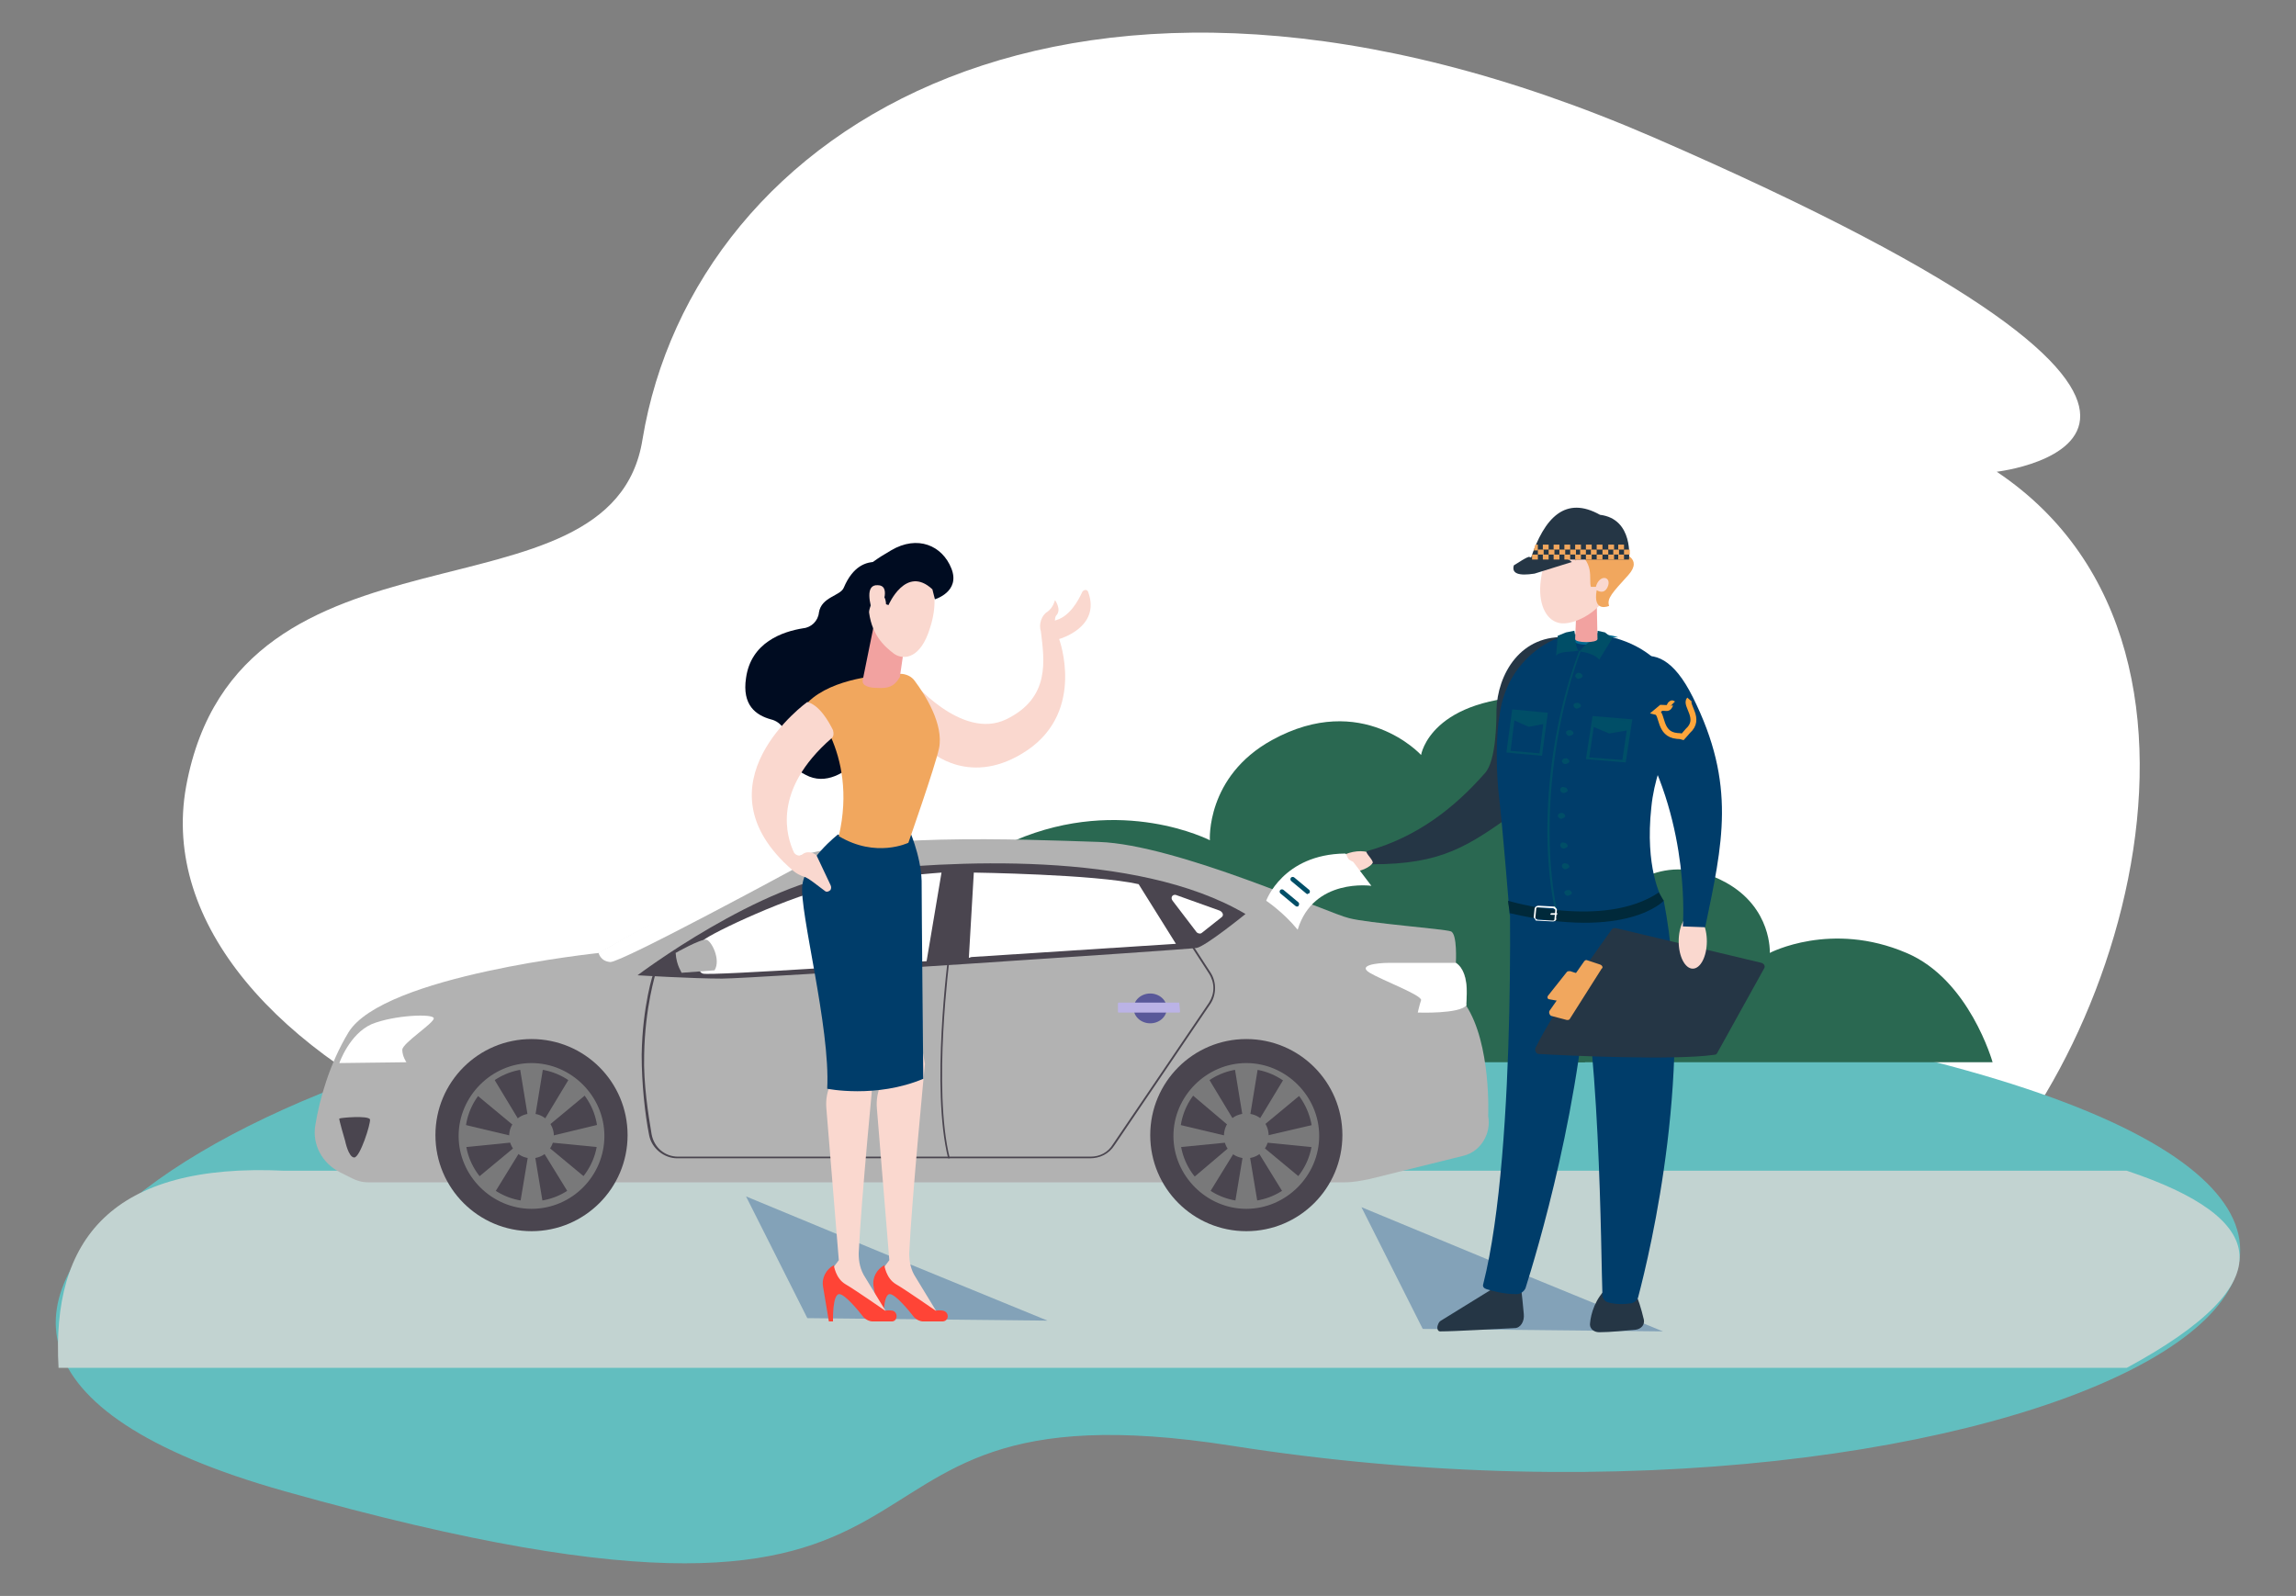
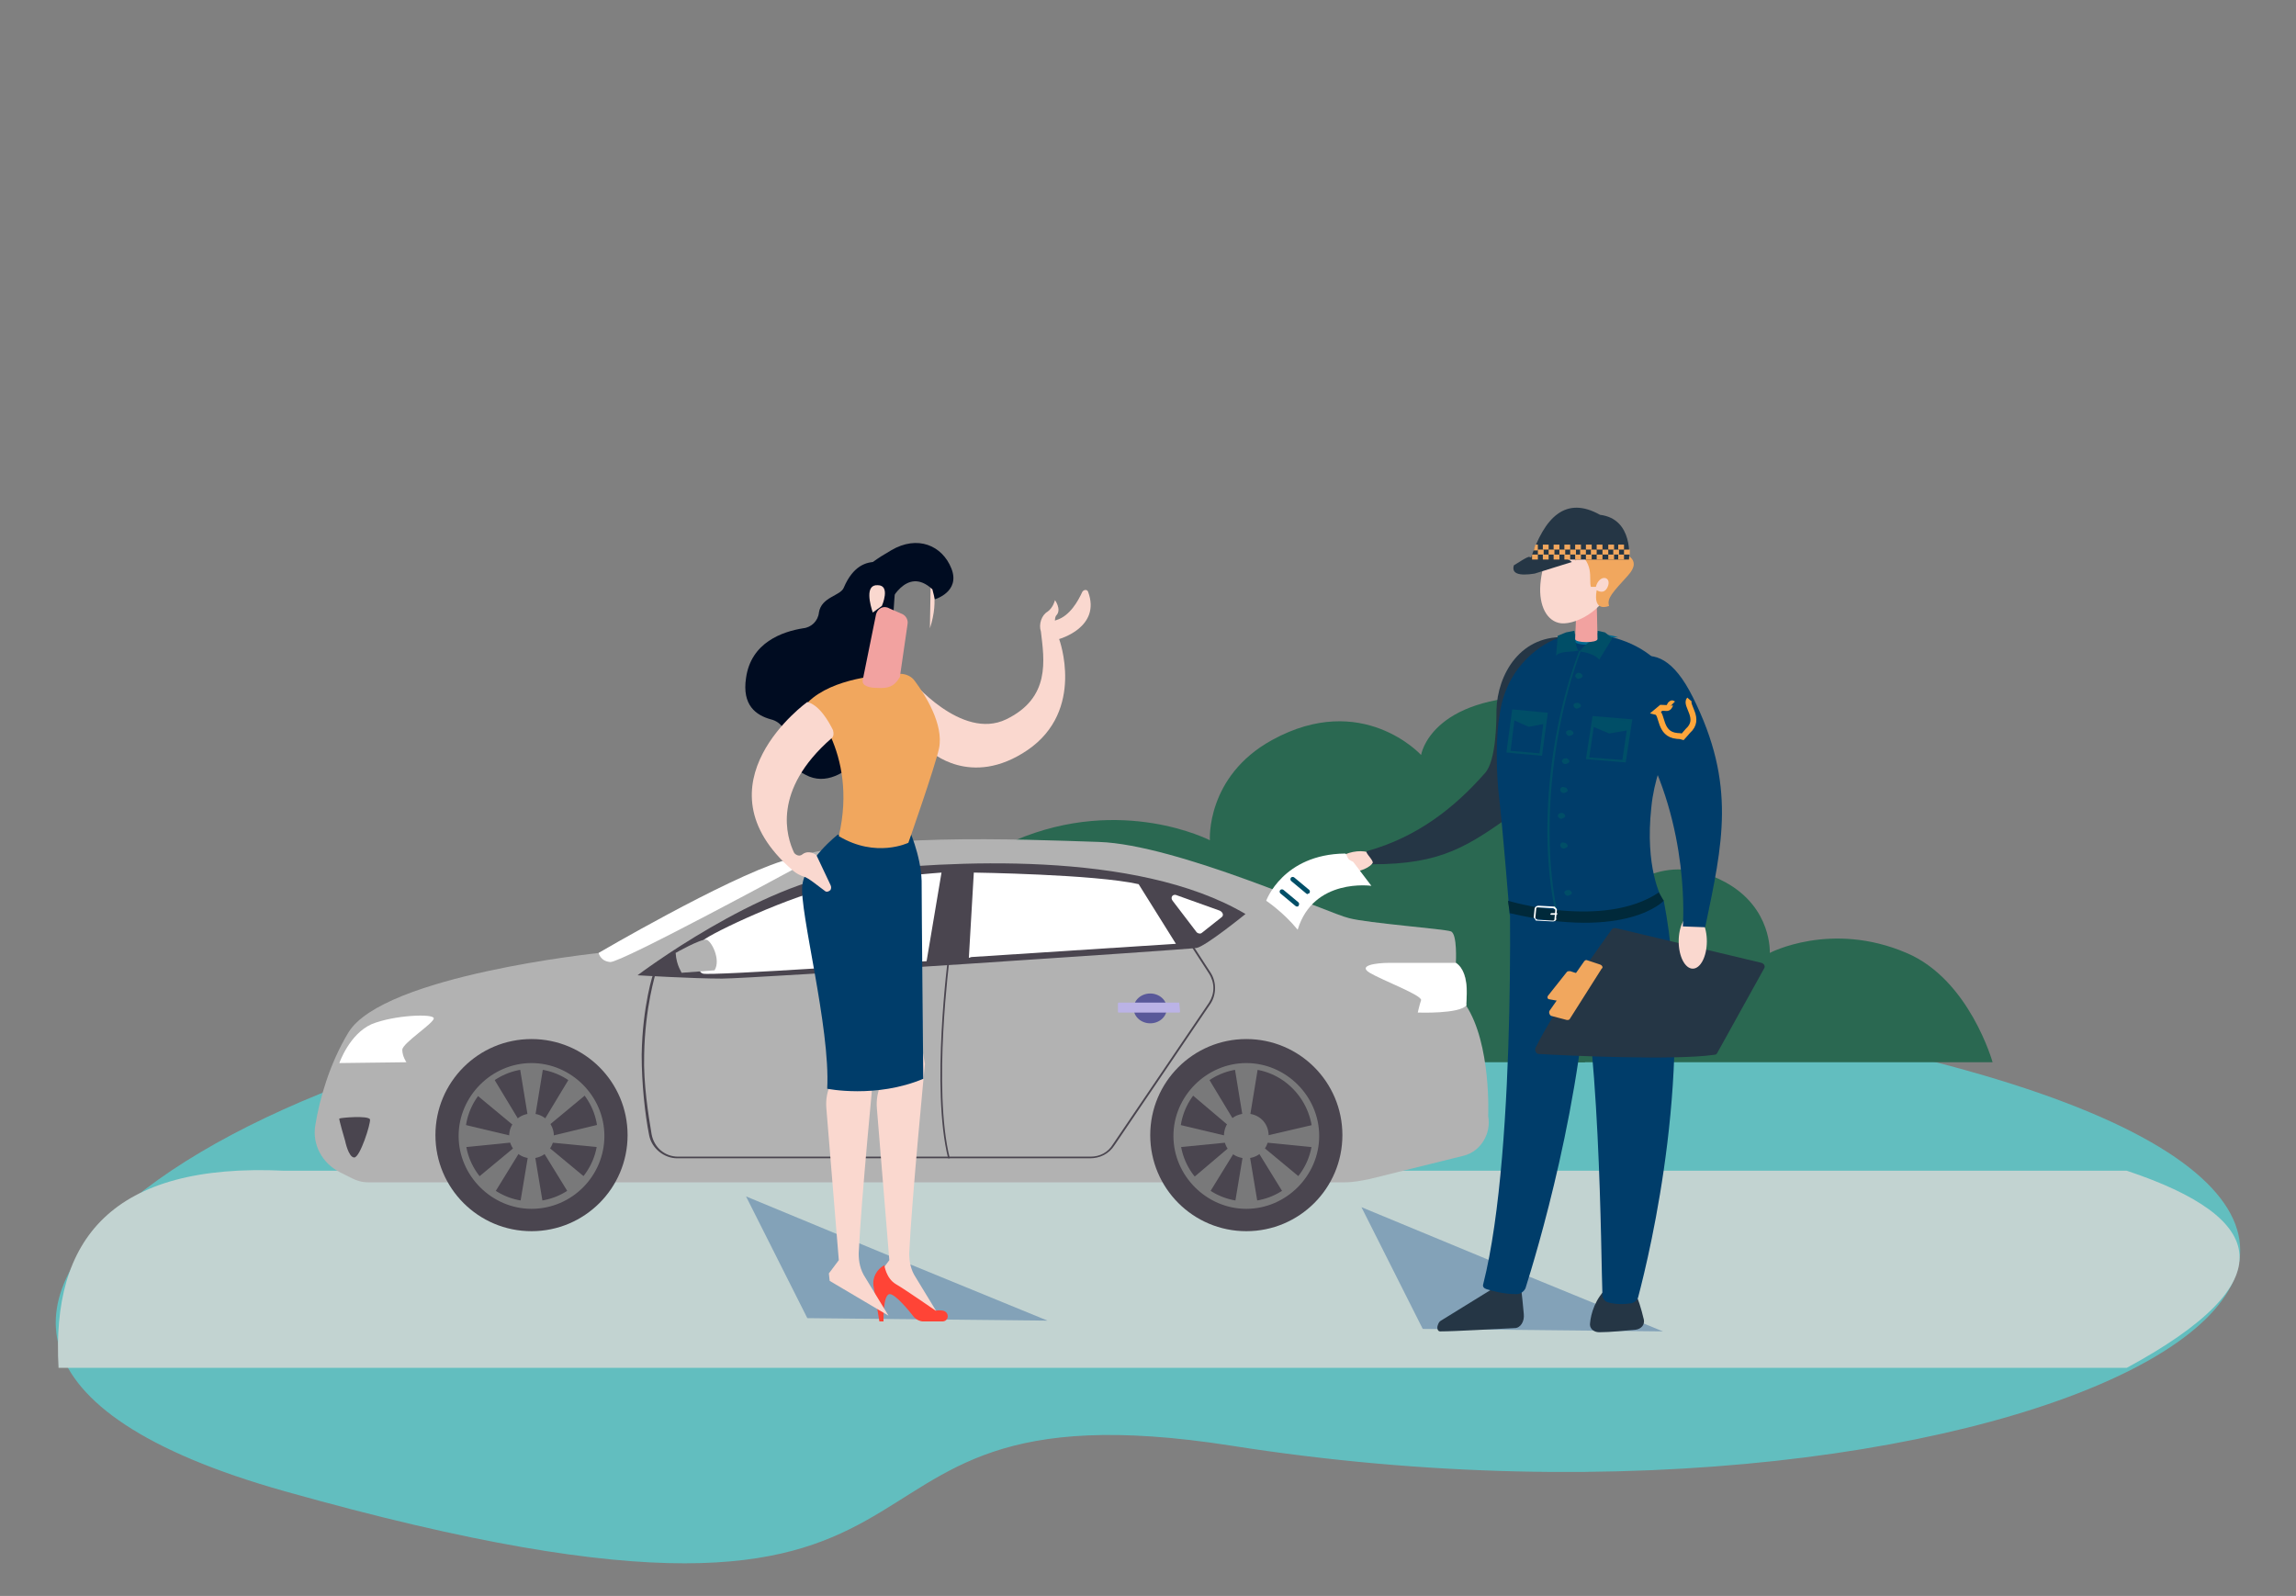
<svg xmlns="http://www.w3.org/2000/svg" id="Warstwa_3" data-name="Warstwa 3" viewBox="0 0 277.2 192.7">
  <rect x="0" y="0" width="277.2" height="192.7" fill="#808080" stroke="none" />
  <defs>
    <style>
      .cls-1 {
        fill: #2a6851;
      }

      .cls-2 {
        fill: #83a2b8;
      }

      .cls-3, .cls-4 {
        fill: #fff;
      }

      .cls-5 {
        fill: #000c21;
      }

      .cls-4, .cls-6 {
        fill-rule: evenodd;
      }

      .cls-7 {
        fill: #004e67;
      }

      .cls-8 {
        fill: #f2a2a0;
      }

      .cls-9 {
        fill: none;
        stroke: #ffa63b;
        stroke-miterlimit: 10;
        stroke-width: .71px;
      }

      .cls-10 {
        fill: #b2b2b2;
      }

      .cls-11 {
        fill: #00293a;
      }

      .cls-12 {
        fill: #4a454f;
      }

      .cls-13 {
        fill: #fad8cf;
      }

      .cls-14 {
        fill: #003d6a;
      }

      .cls-15 {
        fill: #bbb3e6;
      }

      .cls-16 {
        fill: #79797a;
      }

      .cls-17 {
        fill: #253645;
      }

      .cls-6 {
        fill: #62bebf;
      }

      .cls-18 {
        fill: #c2d3d1;
      }

      .cls-19 {
        fill: #006a90;
      }

      .cls-20 {
        fill: #ff4436;
      }

      .cls-21 {
        fill: #595899;
      }

      .cls-22 {
        fill: #f1a75e;
      }

      .cls-23 {
        fill: #7c9af2;
      }
    </style>
  </defs>
-   <path class="cls-4" d="m22.47,94.96c-6,33.1,56.3,62.9,115.8,46.6,68.8-18.9,71.7,21,93.5,7.4,21.8-13.6,42.2-70,9.3-92,0,0,40.7-4.7-41.5-40.4-70.2-30.4-115.8-1-122,36.5-3.7,23.3-48.8,7.6-55.1,41.9Z" />
  <path class="cls-6" d="m90.47,121.46c-51.8,0-124,39.5-56.1,58.6,90.9,25.6,58.1-14.3,114.3-5.5,94.6,14.9,174.6-26.3,78-48-99-22.1-136.2-5.1-136.2-5.1Z" />
  <path class="cls-1" d="m185.57,102.76v25.5h55s-2.8-10-10.4-13.2c-9.1-3.9-16.5,0-16.5,0,0,0,.3-5.4-5.3-8.5-7.7-4.2-12.6,1.3-12.6,1.3,0,0-.8-5.1-10.2-5.1Z" />
  <path class="cls-1" d="m186.17,84.06l5.2,44.2h-87.9s8.3-22.2,19.1-26.8c12.9-5.5,23.5,0,23.5,0,0,0-.5-7.7,7.5-12.1,10.9-6,18,1.8,18,1.8,0,0,1.1-7.1,14.6-7.1Z" />
  <path class="cls-18" d="m256.77,165.16H7.07c-.9-15.5,6.4-24.8,27.3-23.8h222.4c17.1,5.7,19.2,13.4,0,23.8Z" />
  <path class="cls-10" d="m41.07,141.56l1.4.7c.6.3,1.2.5,2,.5h117.9c1,0,2-.2,3-.4l11.3-2.8c2.1-.5,3.4-2.7,3-4.8,0,0,.4-8.7-2.7-13.4,0,0,.7-3.9-1.2-5.1,0,0,.2-3.5-.6-3.8-.8-.3-10.1-1-12.3-1.6-2.3-.5-20.8-8.9-30.2-9.2-9.4-.3-28.9-1.2-38,2.3-9.1,3.4-22.3,11.1-22.3,11.1,0,0-26.1,2.7-30.3,9.6-2.3,3.8-3.5,8.1-4,11.2-.4,2.3.8,4.6,3,5.7Z" />
  <path class="cls-12" d="m76.97,117.76s14.8-11.2,26.1-12.5c11.3-1.3,34.1-2.7,47.3,5.1,0,0-4.8,3.9-5.9,4.1-1.2.2-53.7,3.7-57.3,3.7s-10.2-.4-10.2-.4Z" />
  <path class="cls-3" d="m94.47,103.96l1.7.8s-21.2,11.5-22.5,11.4c-1.2-.1-1.4-1.1-1.4-1.1,0,0,15.2-8.9,22.2-11.1Z" />
  <path class="cls-3" d="m40.97,128.36s1.2-3.5,3.9-4.7c2.7-1.1,7.5-1.3,7.5-.7s-3.8,3-3.8,3.8.5,1.5.5,1.5l-8.1.1Z" />
  <path class="cls-12" d="m41.67,137.76s.4,2,1.1,2,2-4.1,1.9-4.6c-.2-.5-3.6-.2-3.7-.1-.1,0,.7,2.7.7,2.7Z" />
  <path class="cls-3" d="m113.67,105.36l-1.8,10.7s-26.1,1.8-27,1.5c-.9-.2-1-3,0-4,1-.9,10.7-5.5,16.2-6.6,5.6-1.1,12.6-1.6,12.6-1.6Z" />
  <path class="cls-10" d="m81.57,115.06s3-1.7,3.7-1.6c.6.1,1.8,2.4,1,3.7l-4,.3c.1,0-.6-.8-.7-2.4Z" />
  <path class="cls-3" d="m116.97,115.66l.6-10.3s14.6.2,19.9,1.4l4.5,7.2-24.7,1.6-.3.1Z" />
  <path class="cls-3" d="m141.57,108.76l2.9,3.8c.2.2.5.2.6.1l2.4-1.9c.3-.2.2-.6-.2-.8l-5.3-1.9c-.4-.1-.7.3-.4.7Z" />
  <path class="cls-12" d="m131.57,139.86h-49.8c-1.6,0-3.1-1.2-3.4-2.8-.5-2.5-.9-6.2-.9-9.7.1-5.9,1.4-10,1.5-10l.2.1c0,.1-1.3,4.1-1.4,9.9-.1,3.5.5,7.2.9,9.6.3,1.6,1.6,2.7,3.2,2.7h49.8c1.1,0,2.1-.5,2.7-1.5l11.6-17.1c.7-1.1.7-2.4,0-3.5l-2.4-3.7.2-.1,2.4,3.7c.7,1.1.7,2.6,0,3.7l-11.6,17.1c-.7,1.1-1.8,1.6-3,1.6Z" />
  <path class="cls-12" d="m114.47,139.86c-2.1-8.4,0-24.3,0-24.4h.2c0,.2-2.1,16,0,24.4h-.2Z" />
  <path class="cls-21" d="m109.77,123.06c0-1-.9-1.8-2-1.8s-2,.8-2,1.8.9,1.8,2,1.8,2-.8,2-1.8Z" />
  <path class="cls-23" d="m111.27,122.36h-7.3q-.1,0-.1.1v1q0,.1.1.1h7.3q.1,0,.1-.1l-.1-1.1s.1,0,0,0Z" />
  <path class="cls-21" d="m140.87,121.76c0-1-.9-1.8-2-1.8s-2,.8-2,1.8.9,1.8,2,1.8,2-.8,2-1.8Z" />
  <path class="cls-15" d="m142.37,121.06h-7.3q-.1,0-.1.1v1q0,.1.1.1h7.3q.1,0,.1-.1l-.1-1.1s.1.1,0,0Z" />
  <path class="cls-3" d="m175.77,116.26h-8c-1.6,0-3.9.3-2.4,1.2,1.5.9,6.3,2.7,6.2,3.3-.2.6-.4,1.5-.4,1.5,0,0,5.1.2,5.9-.9-.2,0,.6-3.8-1.3-5.1Z" />
  <path class="cls-12" d="m150.47,148.66c6.41,0,11.6-5.19,11.6-11.6s-5.19-11.6-11.6-11.6-11.6,5.19-11.6,11.6,5.19,11.6,11.6,11.6Z" />
  <path class="cls-16" d="m150.47,145.96c-4.8,0-8.8-4-8.8-8.8s4-8.8,8.8-8.8,8.8,4,8.8,8.8-4,8.8-8.8,8.8Zm0-16.9c-4.4,0-8,3.6-8,8s3.6,8,8,8,8-3.6,8-8c-.1-4.4-3.7-8-8-8Z" />
  <path class="cls-16" d="m153.17,137.16c0-1.6-1.2-2.7-2.7-2.7-1.6,0-2.7,1.2-2.7,2.7,0,1.6,1.2,2.7,2.7,2.7s2.7-1.2,2.7-2.7Z" />
  <path class="cls-16" d="m150.87,135.06l1-6.1h-2.8l1,6.1h.8Z" />
-   <path class="cls-16" d="m152.47,135.96l4.7-3.9-2.1-1.9-3.2,5.3.6.5Z" />
  <path class="cls-16" d="m152.87,137.96l6,.6-.1-2.8-6,1.4.1.8Z" />
  <path class="cls-16" d="m148.37,135.96l-4.6-3.9,2.1-1.9,3.2,5.3-.7.5Z" />
  <path class="cls-16" d="m150.87,139.46l1,6h-2.8l1-6h.8Z" />
  <path class="cls-16" d="m152.47,138.46l4.7,3.9-2.1,1.9-3.2-5.2.6-.6Z" />
  <path class="cls-16" d="m148.37,138.56l-4.6,3.9,2.1,1.8,3.2-5.2-.7-.5Z" />
  <path class="cls-16" d="m148.07,137.96l-6.1.6.2-2.8,5.9,1.4v.8Z" />
  <path class="cls-12" d="m64.17,148.66c6.41,0,11.6-5.19,11.6-11.6s-5.19-11.6-11.6-11.6-11.6,5.19-11.6,11.6,5.19,11.6,11.6,11.6Z" />
  <path class="cls-16" d="m64.17,145.96c-4.8,0-8.8-4-8.8-8.8s4-8.8,8.8-8.8,8.8,4,8.8,8.8-3.9,8.8-8.8,8.8Zm0-16.9c-4.4,0-8,3.6-8,8s3.6,8,8,8,8-3.6,8-8-3.6-8-8-8Z" />
  <path class="cls-16" d="m64.17,139.86c1.49,0,2.7-1.21,2.7-2.7s-1.21-2.7-2.7-2.7-2.7,1.21-2.7,2.7,1.21,2.7,2.7,2.7Z" />
  <path class="cls-16" d="m64.57,135.06l1-6.1h-2.8l1,6.1h.8Z" />
  <path class="cls-16" d="m66.17,135.96l4.7-3.9-2.1-1.9-3.2,5.3.6.5Z" />
  <path class="cls-16" d="m66.57,137.96l6.1.6-.3-2.8-5.8,1.4v.8Z" />
  <path class="cls-16" d="m62.07,135.96l-4.7-3.9,2.2-1.9,3.2,5.3-.7.5Z" />
  <path class="cls-16" d="m64.57,139.46l1,6h-2.8l1-6h.8Z" />
  <path class="cls-16" d="m66.17,138.46l4.7,3.9-2.1,1.9-3.2-5.2.6-.6Z" />
  <path class="cls-16" d="m62.07,138.56l-4.7,3.9,2.2,1.8,3.2-5.2-.7-.5Z" />
  <path class="cls-16" d="m61.67,137.96l-6,.6.2-2.8,5.9,1.4-.1.8Z" />
  <path class="cls-2" d="m200.77,160.76l-18.3-7.5-18.1-7.5,7.4,14.7,29,.3Z" />
  <path class="cls-2" d="m126.47,159.46l-18.3-7.5-18.1-7.5,7.4,14.7,29,.3Z" />
  <path class="cls-13" d="m111.17,125.66l.5,2.8s-1.6,16.4-1.9,22.9c0,1,.2,2,.8,2.9l2.8,4.6-7.1-4.2-.1-.9,1.2-1.6-1.5-18.3c-.1-1.1.1-2.2.6-3.1l1.5-2.8,3.2-2.3Z" />
  <path class="cls-20" d="m113.77,159.56h-2.3c-.4,0-.8-.2-1.1-.5-.7-.9-2.2-2.7-2.9-2.8-.9-.1-.8,3.3-.8,3.3h-.5l-.7-4.2c-.2-1.1.4-2.1,1.3-2.6,0,0,.2,1.6,1.4,2.3,1.2.7,4.8,3.2,4.8,3.2,0,0,.4-.1.9,0,.8.2.7,1.3-.1,1.3Z" />
  <path class="cls-13" d="m105.07,125.66l.5,2.8s-1.6,16.4-1.9,22.9c0,1,.2,2,.8,2.9l2.8,4.6-7.1-4.2-.1-.9,1.2-1.6-1.5-18.3c-.1-1.1.1-2.2.6-3.1l1.5-2.8,3.2-2.3Z" />
  <path class="cls-14" d="m96.87,106.86c.4-3.1,4.3-6.1,4.3-6.1,4.9,1.8,8.5-.8,8.5-.8,0,0,1.5,3.2,1.6,6.4,0,3.2.2,23.9.2,23.9-5.7,2.4-11.6,1.2-11.6,1.2.4-7.4-3.4-21.5-3-24.6Z" />
  <path class="cls-13" d="m131.37,71.46c-.1-.3-.5-.3-.7,0-.5,1.1-1.5,2.9-3.1,3.4-.1,0-.2.1-.2.1,0-.2,0-.5.2-.7.6-.7-.2-1.8-.2-1.8,0,0-.2.9-.9,1.4-.7.4-1.1,1.5-.8,2.4.4,3.4,1.2,8-4.2,10.6-5.4,2.6-11.5-4.8-11.5-4.8l2.3,8.6s4.9,4.6,11.8-.1c7-4.8,3.8-13.4,3.8-13.4,0,0,5.1-1.4,3.5-5.7Z" />
  <path class="cls-5" d="m108.27,68.66s-4.2-2.9-6.4,2.3c-.4,1-2.7,1.1-3,3-.1,1-.9,1.8-1.9,1.9-2.5.4-6.3,1.7-6.9,6-.5,3.3,1.2,4.5,3,5,1.3.3,2.1,1.6,1.9,2.9-.2,1.2.1,2.7,2.3,3.8,4.8,2.6,9.7-6.1,9.7-6.1l1-15,.3-3.8Z" />
-   <path class="cls-20" d="m107.67,159.56h-2.3c-.4,0-.8-.2-1.1-.5-.7-.9-2.2-2.7-2.9-2.8-.9-.1-.8,3.3-.8,3.3h-.5l-.7-4.2c-.2-1.1.4-2.1,1.3-2.6,0,0,.2,1.6,1.4,2.3,1.2.7,4.8,3.2,4.8,3.2,0,0,.4-.1.9,0,.7.2.6,1.3-.1,1.3Z" />
  <path class="cls-22" d="m101.27,100.96c2.4-10.3-3.7-16.2-3.7-16.2,3-2.9,8.7-3.3,11.1-3.4.7,0,1.4.3,1.8.9,1.2,1.6,3.5,5.2,2.9,8.1-.5,2.3-3.7,11.4-3.7,11.4,0,0-3.9,1.9-8.4-.8Z" />
  <path class="cls-8" d="m105.77,74.16l-1.6,7.9c-.2.8.9,1,1.7,1,1.4.1,2.1-.2,2.7-1.2.1-.1.1-.2.1-.3l.9-6.2c.1-.5-.2-1-.6-1.2l-1.6-.7c-.7-.4-1.4,0-1.6.7Z" />
  <path class="cls-13" d="m97.47,84.76s-13.8,9.9-1.8,20.3c0,0,.5.5,1.4.8.5.1,1.8,1.2,2.5,1.7.2.2.5.1.7-.1.1-.2.1-.4,0-.6l-1.7-3.6c-.5-.4-1.2-.5-1.7-.1-.3.3-.8.1-1-.2-.9-1.9-2.7-7.5,4.5-13.8.3-.2.3-.6.2-1-.5-1-1.6-3-3.1-3.4Z" />
-   <path class="cls-13" d="m112.37,69.96s1.1,2.3-.1,5.9c-1.1,3.6-3.1,3.9-4.3,3.1-1.2-.9-2.9-2.4-3.1-5.6-.3-3.3,6-6.3,7.5-3.4Z" />
+   <path class="cls-13" d="m112.37,69.96s1.1,2.3-.1,5.9Z" />
  <path class="cls-5" d="m107.27,73.06s2.1-4.9,5.3-1.9l.3,1.2s3.1-.9,2-3.7c-1.1-2.8-4.1-4.1-7.3-2.2-3.3,1.9-5,3.5-4.8,6s2.1,1.6,2.1,1.6c0,0,.3-1.9,1.2-2.2.9-.3.9,1.1.9,1.1l.3.1Z" />
  <path class="cls-13" d="m106.47,73.16s1.1-2.5-.5-2.5c-1.6-.1-.9,2.4-.6,3.3l1.1-.8Z" />
  <path class="cls-17" d="m183.47,154.06s.3,2.3.5,4.6c.1.9-.4,1.7-1.1,1.7-2.3.1-7.2.4-9,.4-.3,0-.4-.4-.3-.7.1-.3.2-.5.4-.6l8.1-5,1.4-.4Z" />
  <path class="cls-14" d="m182.07,101.06c.2.8,1.2,37.5-3,54-.1.3.1.5.4.6.7.2,2,.6,3.6.6.5,0,.9-.3,1.1-.7,1.2-3.8,7.1-23,7.7-41.3.7-20.4,0-.7,0-.7l-.6-12.6-9.2.1Z" />
  <path class="cls-17" d="m196.97,155.16s.8,1.2,1.5,4.2c.1.6-.3,1.1-1,1.2-1.2.1-3,.3-4.4.3-.7,0-1.2-.5-1.1-1.1.1-1.1.6-3,2.2-4.4l2.8-.2Z" />
  <path class="cls-14" d="m200.87,108.76c3.8,19.7-1.6,42.2-3.1,47.9-.1.3-.4.6-.8.7-.7.1-1.7.2-2.8-.1-.4-.1-.6-.4-.7-.7-.2-4.6-.2-32.8-3.6-44-.2-.6-.6-1.1-1.1-1.4l-6.6-4.1-.6-6.8,19.3,8.5Z" />
  <path class="cls-13" d="m163.81,105.22c1.3-.26,2.25-1,2.12-1.65-.13-.65-1.29-.96-2.59-.7-1.3.26-2.25,1-2.11,1.65.13.65,1.29.96,2.59.7Z" />
  <path class="cls-17" d="m212.67,116.26l-17.6-4.2c-.2,0-.4,0-.5.2-.5.7-2.1,2.9-3.8,5.4-2,3-4.3,6.6-5.4,8.9-.1.3.1.7.4.7,3.2.2,16.4.8,21.2.1.2,0,.3-.1.4-.3l5.6-10.1c.2-.3,0-.6-.3-.7Z" />
  <path class="cls-22" d="m189.17,117.36l-2.3,2.9c-.1.2,0,.4.2.4l1.1.2c.1,0,.2,0,.3-.1l2.1-2.8c.1-.1,0-.4-.1-.4l-.9-.3c-.2,0-.3,0-.4.1Z" />
  <path class="cls-22" d="m193.17,116.46l-1.5-.5c-.2-.1-.3,0-.4.1l-4.2,6c-.1.2,0,.5.2.6l1.9.5c.2,0,.3,0,.4-.2l3.8-6c.2-.1.1-.4-.2-.5Z" />
  <path class="cls-13" d="m204.37,116.96c.94,0,1.7-1.48,1.7-3.3s-.76-3.3-1.7-3.3-1.7,1.48-1.7,3.3.76,3.3,1.7,3.3Z" />
  <path class="cls-17" d="m188.47,86.66c-.1,2.7-2,8.9-5.2,11.2-6.1,4.4-9.2,6.5-17.7,6.5.7-.2-1-1.5-.5-1.6,6.1-1.7,10.6-5.3,14.2-9.4,1.4-1.5,1.4-6.5,1.4-7.6.1-4.3,2.9-9.3,8.7-8.8,1.7,2.1-.8,6.4-.9,9.7Z" />
  <path class="cls-14" d="m204.37,84.16c5.3,10.6,3.6,17.7,1.5,27.8l-2.7-.1s1-12-5.3-23c-4.3-7.5-2-9.1-.4-9.4,2.3-.8,4.6.1,6.9,4.7Z" />
  <path class="cls-14" d="m199.37,97.46c-.8,7.3,1.2,10.8,1.2,10.9-2.7,1.7-6.4,1.6-10.2,1.9-3.6.4-6.7.3-8.1.2-.3-3.3-.7-9-1.4-15.3-.2-2.6-.3-6.1.2-9,.9-6.1,5.5-8.6,7-9.1,1.3-.4,2.3-.6,3.8-.5,1.1,0,2.2.2,3.2.5,3.5,1,6.1,3.2,7.2,6.1.3.9.4,1.8.4,2.7,0,1-.2,1.9-.6,2.7-1.3,2.8-2.4,5.8-2.7,8.9Z" />
  <path class="cls-19" d="m195.37,76.96c-.4,0-1.2-.1-1.6.3-.4.4-1.5.6-1.9.6-.3,0-1.3,0-1.7-.3-.2-.1-.2-.2-.2-.3l-.1-.6c.6-.1,1-.2,2.3-.1,2.2,0,2.9.3,3.2.4Z" />
  <path class="cls-7" d="m192.87,76.16l.9.2.9.7-1.6,2.6c-.4-.6-1.6-.9-2.3-1,.5-1,2.2-1.6,2.1-2.5Z" />
  <path class="cls-7" d="m190.07,76.16l-1,.2-1,.4-.2,2.4c.6-.6,1.9-.4,2.7-.6-.5-.7-.3-1.6-.5-2.4Z" />
  <path class="cls-7" d="m187.87,110.46c-2.1-9.1-1-21.9,2.8-31.9h.2c-3.7,9.9-4.8,22.7-2.8,31.8l-.2.1Z" />
  <path class="cls-7" d="m190.17,81.56c0,.2.2.4.4.4s.5-.2.5-.3c0-.2-.2-.4-.4-.4-.2-.1-.4.1-.5.3Z" />
  <path class="cls-7" d="m189.97,85.16c0,.2.2.4.4.4s.5-.2.5-.3c0-.2-.2-.4-.4-.4-.3,0-.5.1-.5.3Z" />
  <path class="cls-7" d="m189.07,88.46c0,.2.2.4.4.4s.5-.2.5-.3c0-.2-.2-.4-.4-.4-.3,0-.5.1-.5.3Z" />
  <path class="cls-7" d="m188.57,91.86c0,.2.2.4.4.4s.5-.2.5-.3c0-.2-.2-.4-.4-.4-.3,0-.4.1-.5.3Z" />
  <path class="cls-7" d="m188.37,95.36c0,.2.2.4.4.4s.5-.2.5-.3c0-.2-.2-.4-.4-.4-.2-.1-.5,0-.5.3Z" />
  <path class="cls-7" d="m188.07,98.46c0,.2.2.4.4.4s.5-.2.5-.3c0-.2-.2-.4-.4-.4-.3,0-.4.1-.5.3Z" />
  <path class="cls-7" d="m188.37,102.06c0,.2.2.4.4.4s.5-.2.5-.3c0-.2-.2-.4-.4-.4-.2-.1-.5,0-.5.3Z" />
-   <path class="cls-7" d="m188.57,104.56c0,.2.2.4.4.4s.5-.2.5-.3c0-.2-.2-.4-.4-.4-.3-.1-.5.1-.5.3Z" />
  <path class="cls-7" d="m188.87,107.76c0,.2.2.4.4.4s.5-.2.5-.3c0-.2-.2-.4-.4-.4s-.5.1-.5.3Z" />
  <path class="cls-7" d="m186.17,91.26l-4.3-.4.7-5.2,4.3.4-.7,5.2Zm-3.8-.6l3.5.3.6-4.7-3.5-.3-.6,4.7Z" />
  <path class="cls-7" d="m186.67,87.36l-2.1.4-1.8-.8.1-1.2,3.9.4-.1,1.2Z" />
  <path class="cls-7" d="m196.27,92.06l-4.8-.4.8-5.2,4.8.4-.8,5.2Zm-4.4-.6l4,.3.7-4.7-4-.3-.7,4.7Z" />
  <path class="cls-7" d="m196.67,88.16l-2.4.4-1.9-.8.1-1.1,4.5.4-.3,1.1Z" />
  <path class="cls-11" d="m182.07,108.76s11.5,3.5,18.2-1l.6,1s-4.4,4.8-18.6,1.5c0-.4-.2-1.1-.2-1.5Z" />
  <path class="cls-3" d="m187.47,111.26l-1.9-.1c-.1,0-.2,0-.2-.1s-.2-.2-.2-.3l.1-1c0-.2.2-.4.5-.4l1.8.1c.1,0,.2,0,.2.1.1.1.2.2.2.3l-.1,1c.1.2-.1.4-.4.4Zm0-.1c.2,0,.2-.1.2-.2l.1-1c0-.1,0-.2-.1-.2,0,0-.1-.1-.2-.1l-1.8-.1c-.2,0-.2.1-.2.2l-.1,1c0,.1,0,.2.1.2,0,0,.1.1.2.1l1.8.1Z" />
  <path class="cls-3" d="m187.97,110.46h-.7q-.1,0-.1-.1l.1-.1h.7q.1,0,0,.2.1,0,0,0Z" />
  <path class="cls-8" d="m192.87,77.16c0,.5-2.7.5-2.7,0l.2-4.8h2.4l.1,4.8Z" />
  <path class="cls-13" d="m185.97,70.56c-.2,2.6.8,4.5,2.5,4.7,2,.2,5.9-2,6.2-5.4.3-3.4-.6-4.3-2.9-4.6-2.2-.4-5.3-.3-5.8,5.3Z" />
  <path class="cls-22" d="m186.47,68.16s-.2-.6.3-3c.4-1.7.3-2.7,1.3-1.9.6.6,2.7.1,3.7-.1,2-.3,6,.5,4,3.6,0,0,2.7.6.8,2.7-1.9,2.1-2.6,2.8-2.3,3.7,0,0-2,.9-1.5-1.9,0,0,1,.7,1.4-.6.3-1.1-1.1-1.3-1.5.2h-.6c-.3-1,.6-3-2.2-4.6,0,0,.5.7.4,1.5,0,0-.3-1.3-2.4-1.3,0,.1-.9.6-1.4,1.7Z" />
  <path class="cls-17" d="m182.77,68.26c-.3,1,.6,1.3,2.5,1l4.5-1.4c-.9-1-3.9-.2-5.1-.6-.1-.2-1.7.9-1.9,1Z" />
  <path class="cls-17" d="m184.77,67.56h11.9s.6-4.9-3.5-5.4c-4.1-2.3-6.7.2-8.4,5.4Z" />
  <path class="cls-22" d="m194.87,65.76h-.7v.6h.7v-.6Z" />
  <path class="cls-22" d="m194.87,66.96h-.7v.6h.7v-.6Z" />
  <path class="cls-22" d="m195.47,66.36h-.7v.6h.7v-.6Z" />
  <path class="cls-22" d="m193.47,65.76h-.7v.6h.7v-.6Z" />
  <path class="cls-22" d="m193.47,66.96h-.7v.6h.7v-.6Z" />
  <path class="cls-22" d="m194.17,66.36h-.7v.6h.7v-.6Z" />
  <path class="cls-22" d="m192.17,65.76h-.7v.6h.7v-.6Z" />
  <path class="cls-22" d="m192.17,66.96h-.7v.6h.7v-.6Z" />
  <path class="cls-22" d="m192.77,66.36h-.7v.6h.7v-.6Z" />
  <path class="cls-22" d="m190.87,65.76h-.7v.6h.7v-.6Z" />
  <path class="cls-22" d="m190.87,66.96h-.7v.6h.7v-.6Z" />
  <path class="cls-22" d="m191.47,66.36h-.7v.6h.7v-.6Z" />
  <path class="cls-22" d="m189.57,65.76h-.7v.6h.7v-.6Z" />
  <path class="cls-22" d="m189.57,66.96h-.7v.6h.7v-.6Z" />
  <path class="cls-22" d="m190.27,66.36h-.7v.6h.7v-.6Z" />
  <path class="cls-22" d="m188.27,65.76h-.7v.6h.7v-.6Z" />
  <path class="cls-22" d="m188.27,66.96h-.7v.6h.7v-.6Z" />
  <path class="cls-22" d="m188.97,66.36h-.7v.6h.7v-.6Z" />
  <path class="cls-22" d="m186.97,65.76h-.7v.6h.7v-.6Z" />
  <path class="cls-22" d="m186.97,66.96h-.7v.6h.7v-.6Z" />
  <path class="cls-22" d="m187.67,66.36h-.7v.6h.7v-.6Z" />
  <path class="cls-22" d="m185.67,66.46h-.5l.2-.7h.3v.7Z" />
  <path class="cls-22" d="m185.67,66.96h-.7v.6h.7v-.6Z" />
  <path class="cls-22" d="m186.37,66.36h-.7v.6h.7v-.6Z" />
  <path class="cls-22" d="m196.07,65.76h-.7v.6h.7v-.6Z" />
  <path class="cls-22" d="m196.07,66.96h-.7v.6h.7v-.6Z" />
  <path class="cls-22" d="m196.77,66.36h-.7v.6h.7v-.6Z" />
  <path class="cls-9" d="m201.97,84.96c-.1-.1-.2,0-.3.1-.3.6-.3.4-1.1.4l-.6.5c.8.2.3,2.7,2.5,2.9q.4,0,.7.1c.2-.2.4-.5.6-.7,1.7-1.5-.4-3.1.2-3.8" />
  <path class="cls-3" d="m162.77,103.66c.1.2.6.4.6.4l2.2,2.9s-7-1-8.9,5.3c-1.7-2.1-3.8-3.5-3.8-3.5,0,0,2-5.6,9.5-5.7.2,0,.2.3.4.6Z" />
  <path class="cls-7" d="m156.57,109.46q-.1,0-.2-.1l-1.8-1.5c-.1-.1-.1-.3,0-.4.1-.1.3-.1.4,0l1.8,1.5c.1.1.1.3,0,.4,0,.1-.1.1-.2.1Z" />
  <path class="cls-7" d="m157.87,107.96q-.1,0-.2-.1l-1.8-1.5c-.1-.1-.1-.3,0-.4.1-.1.3-.1.4,0l1.8,1.5c.1.1.1.3,0,.4-.1,0-.2.1-.2.1Z" />
</svg>